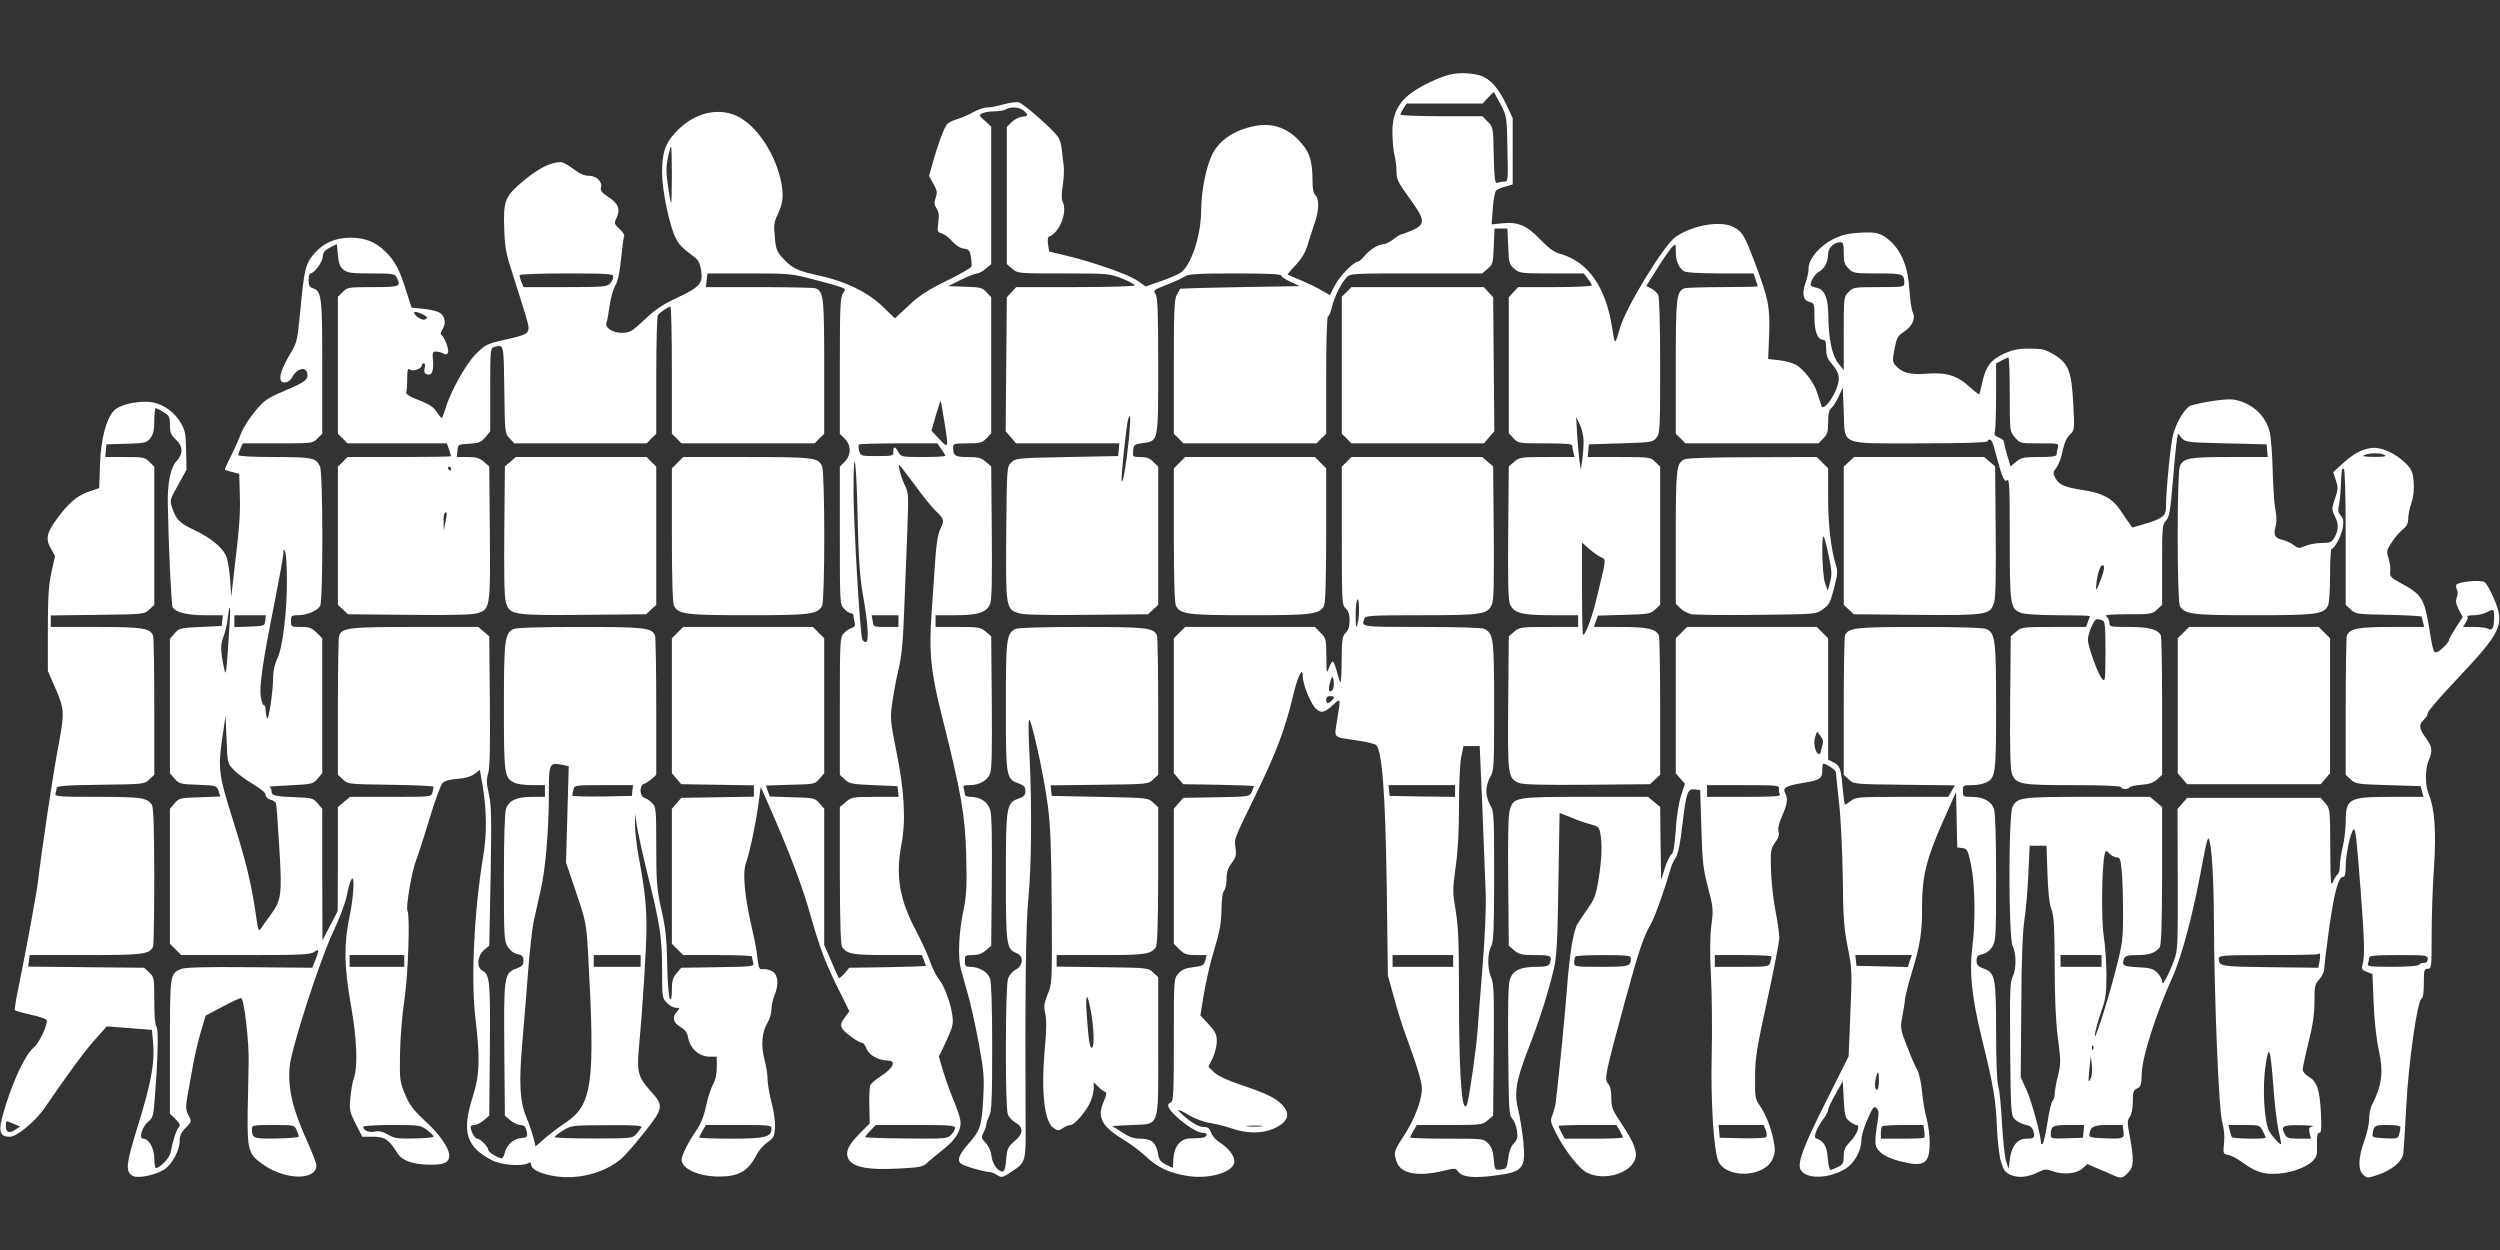
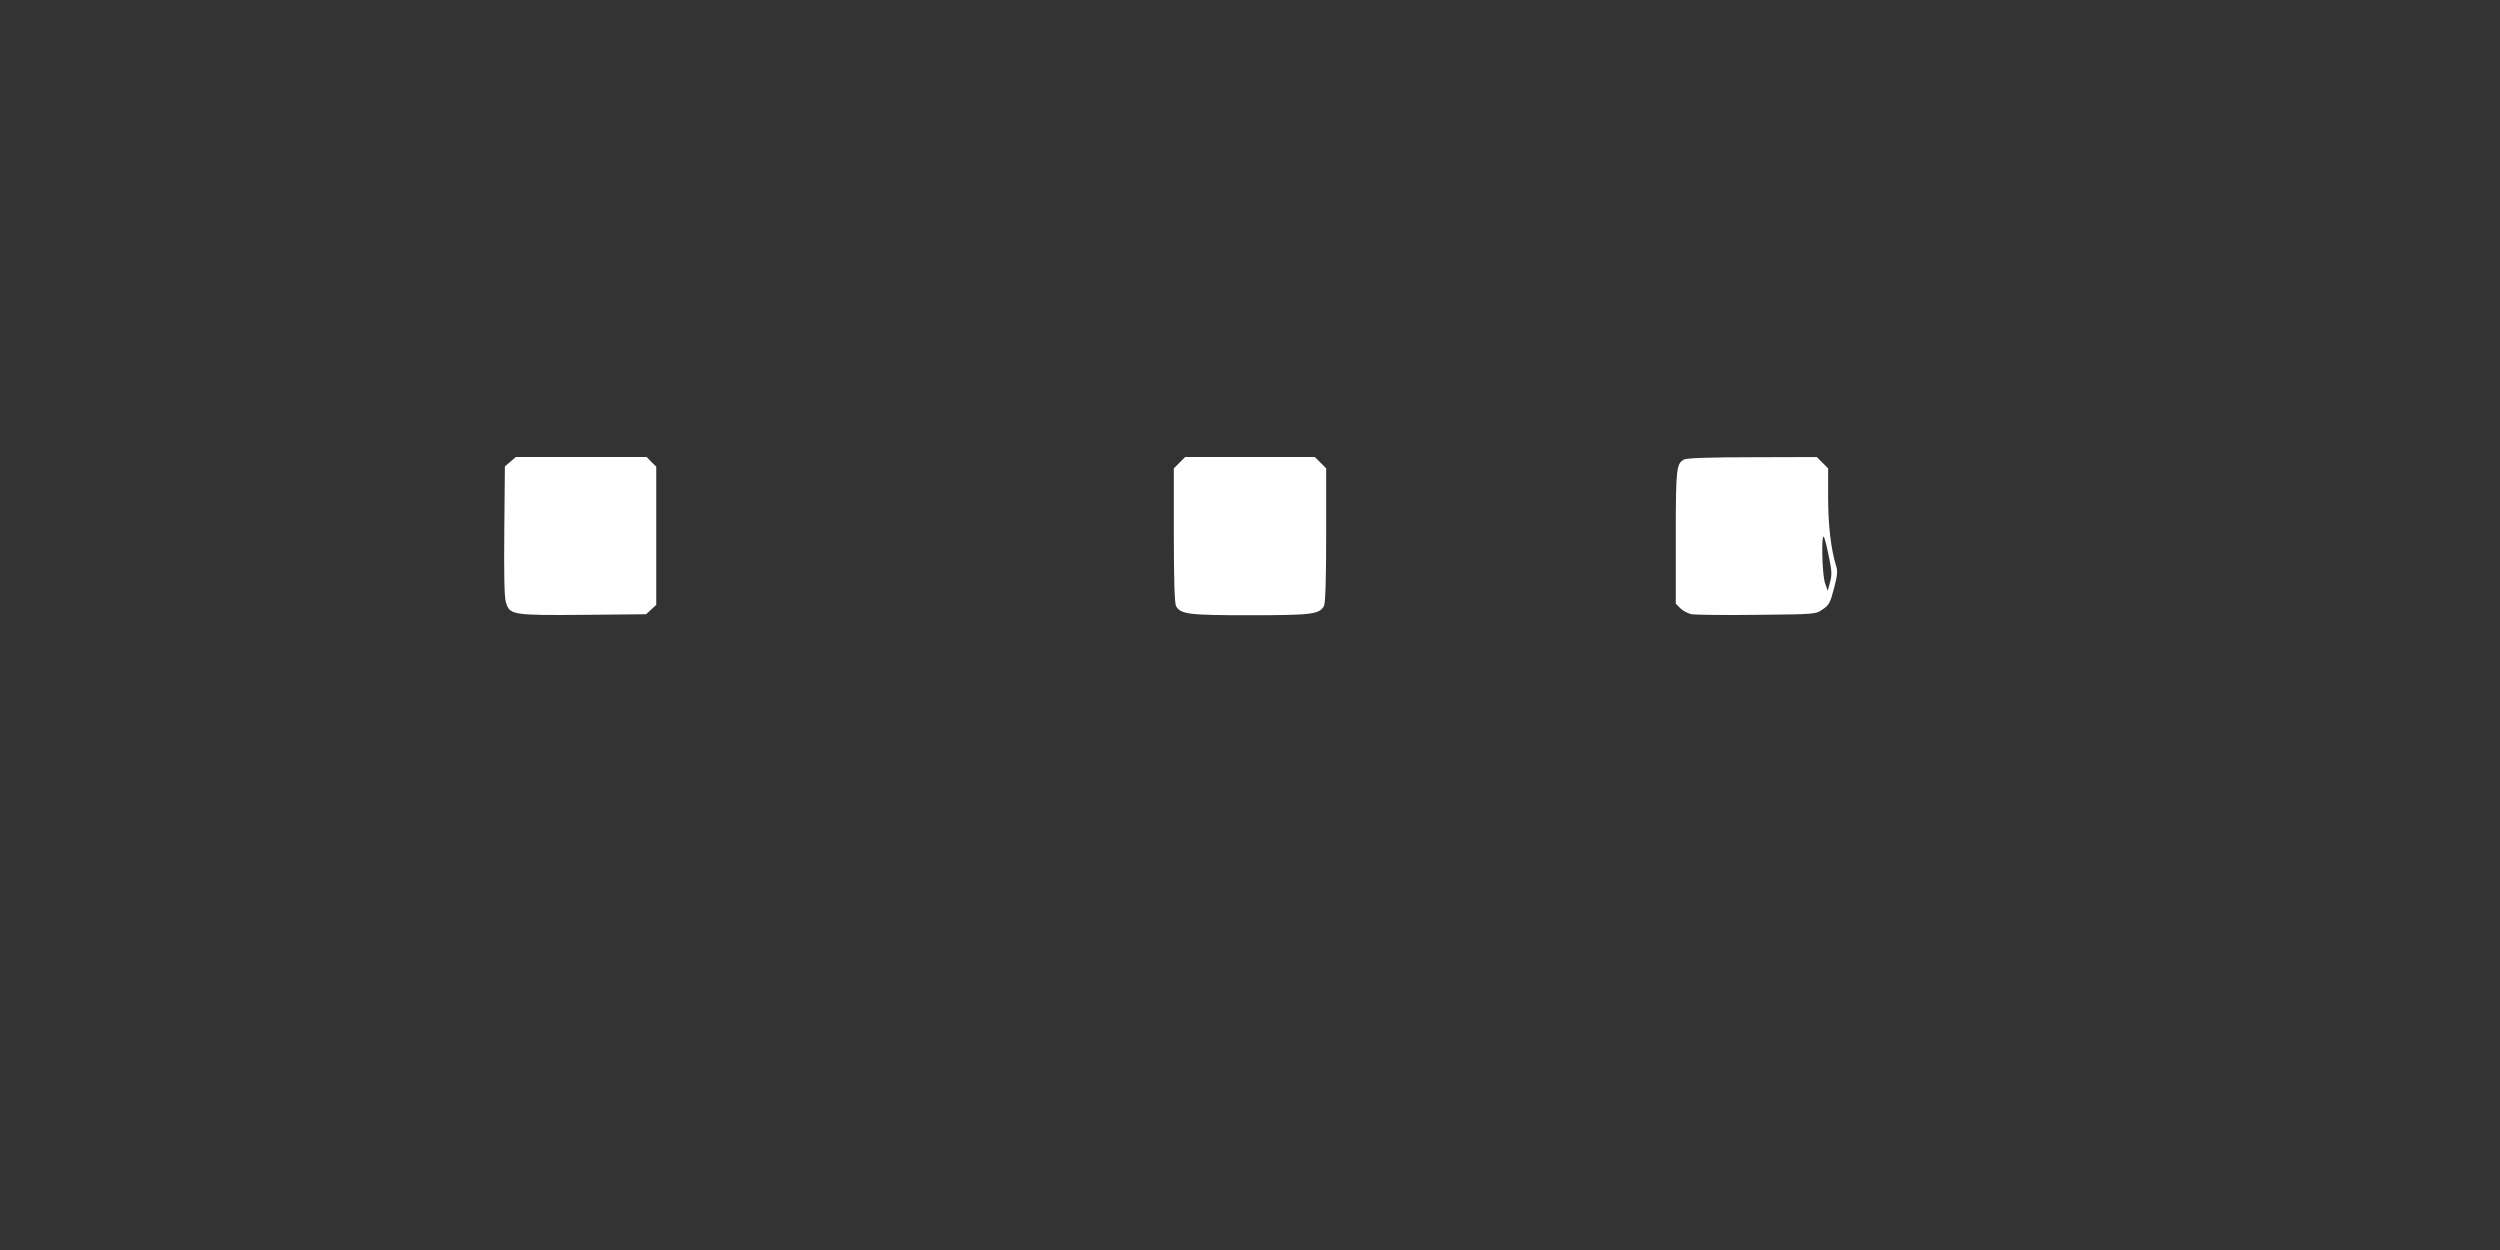
<svg xmlns="http://www.w3.org/2000/svg" version="1.0" width="1280pt" height="640pt" viewBox="0 0 1280 640" preserveAspectRatio="xMidYMid meet">
  <rect x="0" y="0" width="1280" height="640" fill="#333333" stroke="none" />
  <g transform="translate(0,640) scale(0.1,-0.1)" fill="#ffffff" stroke="none">
-     <path d="M7431 6020 c-61 -13 -167 -64 -217 -105 -61 -50 -86 -108 -85 -197 1 -40 5 -91 11 -113 5 -22 10 -58 10 -80 0 -46 6 -56 78 -156 69 -96 69 -119 3 -148 -27 -11 -53 -21 -57 -21 -4 0 -22 -11 -40 -25 -18 -14 -40 -25 -49 -25 -26 0 -71 -27 -98 -60 -14 -16 -30 -30 -35 -30 -21 0 -95 -76 -118 -122 l-25 -49 -42 24 c-23 14 -71 37 -107 52 -36 15 -66 28 -67 29 -2 1 17 24 42 50 31 34 50 66 61 105 9 31 25 80 35 109 23 64 24 125 4 142 -10 9 -15 32 -15 77 0 104 -17 151 -74 209 -72 72 -156 91 -262 59 -76 -22 -139 -67 -170 -122 -35 -59 -63 -191 -64 -298 0 -131 -52 -286 -106 -322 -14 -9 -60 -29 -102 -43 l-76 -27 -41 29 c-45 32 -221 94 -361 128 l-92 22 -6 36 c-3 21 -1 38 4 40 53 18 96 124 72 176 -8 18 -8 44 0 91 5 37 7 81 4 99 -3 17 -7 51 -9 76 -2 25 -10 56 -20 69 -28 41 -176 170 -201 177 -13 3 -47 -2 -77 -10 -29 -9 -66 -16 -83 -16 -17 0 -50 -11 -74 -25 -24 -13 -60 -29 -81 -35 -21 -6 -45 -17 -52 -26 -16 -20 -45 -97 -72 -192 l-20 -73 22 -40 c19 -34 21 -44 12 -71 -9 -25 -8 -36 4 -55 12 -17 14 -36 9 -72 -6 -45 -5 -49 17 -56 13 -3 38 -22 54 -40 18 -21 42 -36 60 -38 26 -3 31 -9 36 -43 4 -21 5 -44 2 -50 -2 -6 -60 -39 -129 -73 -97 -48 -140 -76 -193 -127 l-69 -64 -59 57 c-82 80 -199 136 -355 168 -86 19 -115 34 -160 83 -31 34 -36 47 -41 109 -6 59 -4 76 14 113 30 62 33 104 15 184 -36 153 -142 297 -245 331 -101 33 -211 -3 -295 -96 -52 -57 -66 -102 -66 -205 0 -90 38 -270 69 -332 19 -37 32 -50 100 -101 16 -12 26 -32 31 -67 10 -65 -7 -84 -126 -140 -69 -32 -110 -59 -163 -110 -65 -61 -76 -67 -115 -68 -50 -1 -91 27 -80 53 3 9 10 47 15 85 5 38 18 84 29 103 13 22 23 67 30 140 6 59 13 110 16 115 3 5 -8 21 -24 36 -28 26 -29 28 -14 59 20 43 6 74 -47 107 -30 20 -38 30 -34 46 8 30 -23 60 -63 60 -22 0 -48 11 -78 35 -26 19 -54 35 -64 35 -52 0 -115 -32 -191 -95 -97 -82 -105 -101 -99 -255 3 -89 10 -123 45 -230 22 -69 51 -160 64 -204 28 -96 30 -94 -108 -126 -93 -21 -99 -25 -149 -75 -52 -54 -130 -195 -155 -282 -7 -24 -15 -43 -18 -43 -3 1 -15 15 -26 32 -15 24 -38 39 -90 59 -48 18 -68 31 -65 41 3 7 5 38 5 70 0 45 3 54 13 46 14 -12 62 4 62 22 0 5 5 10 10 10 6 0 8 -11 4 -25 -4 -18 -1 -27 11 -31 25 -10 36 14 32 69 -4 41 -2 47 15 47 11 0 28 -4 38 -10 13 -7 19 -6 24 6 6 16 -19 80 -35 90 -5 3 -2 16 7 29 20 31 12 70 -19 86 -12 7 -49 15 -81 18 l-59 6 -27 85 c-34 109 -59 156 -107 202 -51 50 -105 71 -178 71 -80 -1 -137 -26 -185 -80 -46 -53 -53 -82 -73 -300 -14 -144 -16 -156 -49 -211 -41 -69 -59 -117 -51 -138 8 -22 46 -13 59 15 22 43 68 56 77 22 8 -33 -11 -48 -114 -91 -93 -40 -105 -48 -154 -107 -29 -35 -61 -85 -70 -111 -10 -26 -33 -78 -52 -116 -19 -37 -33 -69 -31 -71 2 -2 19 -7 38 -12 l35 -9 3 -110 c3 -104 -3 -172 -32 -414 l-12 -105 -6 92 c-4 50 -13 104 -22 121 -23 44 -80 90 -161 128 -76 36 -94 54 -114 116 -12 36 -11 41 31 115 l43 78 -2 99 c-2 89 -5 103 -30 145 -39 63 -107 104 -175 104 -68 1 -141 -19 -166 -47 -39 -43 -65 -143 -70 -273 l-4 -122 -50 -17 c-60 -19 -107 -59 -164 -137 -55 -74 -62 -105 -34 -155 l22 -39 -19 -84 c-14 -67 -18 -127 -18 -294 l0 -210 39 -90 c47 -107 47 -124 13 -305 -23 -118 -84 -524 -102 -680 -7 -61 -63 -363 -99 -540 -14 -63 -22 -118 -20 -122 2 -3 40 -14 84 -24 44 -9 80 -22 80 -28 0 -35 -40 -117 -69 -141 -39 -33 -97 -153 -140 -288 -43 -136 -40 -167 20 -167 35 0 129 78 175 144 129 188 208 295 261 354 l60 67 115 -9 116 -9 6 -66 c9 -103 -10 -207 -80 -431 -60 -196 -63 -229 -23 -251 27 -14 117 5 161 34 40 27 78 98 78 146 0 26 8 44 31 67 30 31 31 32 14 64 -14 28 -15 41 -6 94 6 33 18 102 27 151 8 50 27 129 41 178 l26 87 85 45 c46 25 90 45 96 45 16 0 42 -227 39 -335 -1 -44 -3 -157 -5 -251 -2 -198 4 -216 86 -271 112 -76 266 -76 266 0 0 11 -20 63 -44 116 -77 169 -103 276 -93 390 8 92 154 545 223 690 30 63 61 145 69 183 7 37 18 76 24 85 19 32 12 -88 -10 -193 -29 -137 -27 -257 8 -452 30 -169 36 -312 15 -371 -7 -19 -15 -65 -18 -102 -6 -62 -4 -71 27 -133 l34 -66 55 0 c60 0 81 -14 124 -83 24 -39 77 -59 162 -60 77 -2 104 10 104 47 0 38 -50 110 -125 178 -59 55 -78 80 -101 135 -27 65 -28 74 -26 207 1 77 11 202 23 280 19 131 29 431 15 454 -9 15 23 206 44 256 11 28 42 124 69 214 27 90 57 172 66 182 11 12 35 19 76 22 39 3 69 11 87 25 l29 21 13 -76 c22 -121 23 -253 5 -360 -47 -280 -65 -632 -41 -834 25 -210 22 -293 -14 -405 -57 -178 -33 -256 100 -324 47 -24 148 -32 183 -15 12 6 17 4 17 -7 0 -24 43 -45 114 -58 122 -21 258 13 347 88 18 15 70 75 116 133 101 127 103 138 34 214 -63 69 -71 99 -60 217 19 203 39 519 39 621 0 115 -10 204 -41 366 -10 57 -18 129 -18 160 l2 57 7 -60 c5 -33 29 -143 54 -245 65 -259 76 -331 76 -497 0 -139 1 -145 25 -168 13 -14 34 -25 46 -25 21 0 21 -1 6 -18 -27 -29 -21 -58 17 -80 25 -15 35 -29 40 -58 10 -53 57 -94 107 -94 l39 0 0 -54 c0 -36 -7 -66 -19 -88 -11 -18 -27 -68 -36 -111 -11 -52 -28 -94 -50 -125 -43 -63 -75 -127 -75 -150 0 -46 86 -85 190 -86 104 0 152 28 196 116 11 20 35 47 54 60 31 21 35 29 38 75 2 28 -6 84 -18 129 -11 43 -20 96 -20 119 0 22 -7 68 -16 100 -19 72 -13 143 16 189 11 19 20 49 20 68 0 20 7 52 15 71 23 56 20 103 -9 123 -14 8 -35 14 -48 12 -21 -3 -23 2 -30 57 -3 33 -14 92 -23 130 -44 187 -55 307 -34 362 16 42 49 196 62 296 l12 88 39 -88 c109 -249 172 -414 216 -570 50 -176 79 -251 156 -404 l43 -87 -24 -32 c-19 -25 -22 -37 -14 -54 10 -21 86 -76 105 -76 5 0 15 -14 21 -30 12 -32 62 -60 108 -60 46 0 29 -39 -35 -80 -27 -17 -51 -38 -55 -48 -3 -9 -5 -56 -4 -105 l2 -89 -51 -51 c-57 -58 -73 -91 -61 -124 18 -48 98 -65 260 -56 110 6 124 8 148 31 14 13 52 44 83 69 64 50 92 100 85 147 -2 17 -18 63 -34 101 -16 39 -40 105 -53 147 l-23 78 38 80 c33 72 37 87 31 131 -9 65 -41 152 -70 187 -12 15 -33 56 -45 92 -13 36 -43 101 -66 145 -90 167 -111 289 -79 456 23 119 14 274 -27 474 -30 152 -32 164 -21 245 7 47 21 126 33 175 16 68 23 144 29 315 5 124 12 306 16 405 6 168 6 183 -13 220 -18 36 -37 105 -29 105 2 0 37 -46 79 -102 41 -57 91 -119 111 -137 41 -40 42 -45 20 -91 -11 -21 -20 -75 -25 -149 -4 -64 -13 -188 -19 -276 -15 -206 -4 -308 55 -541 96 -381 117 -500 122 -706 4 -162 2 -201 -16 -289 -22 -106 -27 -229 -12 -289 5 -19 21 -75 35 -125 15 -49 40 -164 57 -255 27 -148 29 -177 23 -285 -7 -140 -15 -163 -78 -234 -28 -31 -46 -61 -46 -76 0 -21 8 -27 66 -45 36 -11 75 -20 85 -20 11 0 31 -7 44 -16 24 -15 27 -15 79 20 67 44 69 51 67 244 -3 664 1 1019 14 1149 16 156 19 485 6 737 -5 87 -6 168 -3 179 8 30 77 -282 97 -438 13 -100 18 -221 20 -520 2 -386 2 -391 -21 -446 -19 -48 -21 -62 -12 -100 7 -31 6 -84 -3 -182 -19 -219 -2 -372 46 -403 22 -14 26 -14 47 0 12 9 30 16 40 16 20 0 82 73 103 123 8 20 15 50 15 66 l0 30 23 -23 c13 -13 29 -25 36 -27 9 -3 6 -17 -9 -52 -35 -79 -8 -126 110 -197 30 -18 78 -54 107 -81 62 -58 120 -85 214 -100 115 -18 239 21 239 75 0 29 -30 68 -74 96 -19 11 -39 34 -45 50 -8 24 -16 30 -40 30 -19 0 -47 14 -81 41 -28 22 -49 43 -47 45 3 3 28 -9 55 -26 30 -18 75 -35 110 -40 33 -6 79 -17 103 -26 80 -28 158 -29 217 -4 78 34 93 76 45 125 -37 36 -76 55 -208 100 -72 24 -120 47 -139 65 l-29 28 22 44 c11 24 21 63 21 86 0 36 -7 50 -42 88 l-42 45 18 111 c10 60 33 162 53 226 28 92 36 135 37 204 1 55 6 92 14 99 6 7 12 34 12 59 0 34 7 55 26 81 22 29 25 41 20 78 -7 49 -13 33 115 296 93 193 138 312 175 465 27 116 54 173 54 118 0 -40 39 -138 66 -165 27 -27 45 -23 92 20 37 35 37 35 18 -80 -15 -96 -25 -85 102 -104 46 -7 89 -17 97 -23 31 -25 48 -243 55 -721 l6 -460 32 -115 c17 -63 45 -153 63 -200 54 -146 79 -229 79 -264 0 -59 -38 -158 -90 -238 -54 -82 -56 -89 -39 -137 21 -60 106 -77 238 -46 61 15 64 15 77 -4 19 -27 76 -34 179 -21 155 19 168 35 154 180 -6 52 -17 122 -25 155 -23 87 -12 153 51 315 56 143 104 293 132 415 13 55 18 148 22 432 l6 361 60 -24 c33 -14 79 -30 101 -35 37 -10 42 -14 48 -47 10 -60 7 -131 -9 -232 -13 -80 -21 -103 -53 -148 -20 -29 -45 -66 -55 -82 -22 -35 -41 -154 -56 -355 -10 -123 -34 -376 -55 -555 -2 -19 -10 -50 -17 -67 -12 -30 -11 -37 13 -85 46 -94 123 -193 165 -213 84 -41 213 -6 243 65 16 39 -1 87 -70 190 -45 67 -50 81 -50 129 0 37 -5 60 -17 73 -20 23 -15 46 88 426 72 263 94 327 134 396 19 34 68 172 101 286 4 13 15 36 24 50 12 17 23 71 34 169 20 166 26 184 64 179 l27 -3 6 -195 c5 -171 9 -209 34 -304 27 -103 28 -114 17 -195 -7 -58 -8 -142 -2 -256 5 -93 7 -276 4 -405 -6 -243 11 -503 36 -550 47 -87 238 -76 276 17 13 31 14 46 4 96 -13 67 -41 136 -73 181 -20 28 -22 43 -21 141 0 96 8 145 62 393 34 156 62 300 62 320 0 20 -9 86 -21 146 -11 60 -21 155 -22 210 -2 92 0 104 22 133 17 22 22 39 17 56 -4 16 3 45 19 81 27 61 30 87 15 116 -14 26 4 37 84 50 93 15 106 23 106 65 0 19 2 35 5 35 17 0 65 -33 65 -44 0 -8 7 -78 16 -157 9 -79 17 -252 19 -384 2 -202 6 -258 25 -353 22 -108 23 -125 14 -337 l-9 -223 -112 -224 c-119 -236 -152 -323 -134 -357 26 -48 138 -48 225 2 47 26 86 93 86 148 0 22 14 70 32 109 28 63 33 69 46 56 13 -13 13 -25 2 -90 -7 -41 -10 -86 -6 -100 8 -34 52 -63 122 -81 126 -33 154 -15 154 95 0 36 -7 90 -15 120 -9 30 -20 94 -24 141 -5 48 -16 97 -24 110 -9 13 -32 67 -52 119 -35 89 -36 97 -26 150 5 30 13 73 15 96 3 22 19 84 35 137 42 136 53 205 52 337 0 152 21 240 106 432 l68 153 3 -142 3 -142 26 -3 c25 -3 28 -9 44 -83 21 -96 25 -287 7 -428 -16 -127 -2 -256 51 -472 58 -237 70 -307 75 -445 3 -70 12 -148 21 -178 14 -45 22 -56 51 -68 40 -17 90 -11 143 16 30 15 38 15 75 2 53 -18 121 -11 150 17 l23 21 49 -21 c27 -11 63 -27 81 -35 42 -19 50 -18 78 11 30 29 32 67 10 184 -14 73 -14 84 0 103 9 14 15 44 15 79 0 48 3 57 22 66 19 8 22 18 24 80 2 82 75 309 155 485 51 112 111 341 159 608 16 86 25 118 30 104 14 -37 24 -197 25 -404 2 -412 25 -981 42 -1042 10 -37 14 -76 10 -111 -5 -53 -5 -55 21 -60 15 -3 43 -17 62 -31 74 -53 107 -66 172 -66 75 0 161 29 198 65 22 22 25 33 23 85 -1 44 2 60 12 60 10 0 12 21 8 103 -6 119 -21 161 -63 185 -18 10 -30 25 -30 37 0 11 14 74 30 140 22 87 30 143 30 207 0 79 2 89 25 114 14 15 25 39 25 53 0 14 11 107 25 206 26 185 47 265 71 265 10 0 14 15 14 56 0 56 24 172 40 187 10 11 16 -43 37 -318 19 -250 21 -327 10 -370 -7 -27 -5 -31 21 -41 l29 -11 6 -149 c4 -91 14 -186 27 -243 24 -113 16 -178 -37 -281 -7 -14 -13 -45 -13 -69 0 -24 -11 -75 -25 -113 -31 -86 -33 -148 -5 -173 20 -18 22 -18 75 0 71 24 123 67 130 108 2 18 9 127 15 242 11 221 57 546 79 553 7 2 11 32 11 78 0 67 2 74 20 74 19 0 20 7 20 173 0 94 5 250 12 346 12 184 4 300 -27 375 -19 45 -19 127 0 173 21 50 19 68 -15 115 -35 48 -37 68 -10 93 11 10 20 25 20 34 0 9 66 86 147 171 233 247 248 281 193 413 -18 43 -40 82 -50 87 -24 13 -138 1 -144 -15 -2 -6 0 -18 4 -25 5 -7 4 -24 -1 -38 -7 -19 -5 -34 10 -63 l20 -38 -34 -53 c-19 -29 -35 -57 -35 -62 0 -15 -52 -66 -67 -66 -14 0 -17 8 -38 139 -23 137 -39 160 -144 216 -51 28 -56 33 -53 60 2 17 -2 47 -9 67 -11 35 -10 41 16 80 15 24 40 53 56 66 21 17 29 32 29 56 0 18 7 54 16 80 11 31 15 68 12 107 -4 51 -9 64 -39 95 -52 53 -130 88 -180 80 -53 -9 -83 -25 -144 -79 l-49 -44 13 -41 c13 -37 12 -48 -4 -95 -17 -50 -17 -56 -2 -87 22 -42 21 -74 0 -111 -15 -26 -23 -29 -65 -29 -27 0 -65 -7 -84 -15 -33 -14 -38 -13 -60 4 -14 11 -38 22 -54 26 -42 9 -51 25 -40 66 7 22 7 53 0 89 -6 30 -12 122 -14 205 -2 82 -9 171 -16 196 -21 84 -92 147 -183 163 -33 6 -149 -10 -219 -30 -28 -8 -76 -86 -92 -150 -13 -53 -37 -292 -36 -371 0 -43 -17 -57 -101 -83 l-71 -21 -17 23 c-9 12 -30 43 -46 67 -38 58 -92 87 -185 101 -99 15 -128 27 -146 62 -14 26 -13 31 5 54 11 14 26 53 32 86 8 40 20 67 37 83 24 23 24 23 17 159 -9 167 -24 205 -99 251 -44 26 -58 30 -125 30 -61 0 -87 -6 -133 -27 -66 -31 -92 -65 -109 -148 -7 -30 -14 -57 -15 -59 -2 -2 -23 14 -47 36 -65 60 -120 77 -218 70 -88 -7 -129 3 -163 41 -17 19 -17 27 -6 86 11 57 16 66 48 87 43 28 61 68 45 101 -6 13 -14 65 -17 115 -6 112 -39 195 -97 248 -48 43 -71 49 -165 43 -56 -4 -88 -12 -131 -34 -68 -35 -123 -100 -123 -147 0 -18 -7 -52 -16 -76 -19 -56 -12 -89 21 -97 24 -6 25 -10 25 -78 0 -74 16 -116 46 -116 10 0 14 -12 14 -45 0 -34 6 -52 28 -77 42 -47 46 -79 21 -137 -24 -57 -66 -102 -73 -80 -2 8 -12 37 -21 65 -17 57 -72 127 -115 149 -16 8 -53 17 -83 21 l-54 6 5 125 c5 142 -3 182 -75 373 -51 135 -63 154 -106 177 -66 35 -207 12 -298 -50 -59 -40 -256 -363 -285 -467 -25 -89 -26 -89 -39 -3 -33 215 -124 345 -272 385 -26 7 -56 29 -98 73 -68 72 -115 91 -199 81 l-49 -5 6 80 c3 45 10 86 17 93 6 6 28 16 48 21 l37 11 0 169 0 170 -33 70 c-35 74 -71 118 -113 140 -35 19 -115 26 -168 15z m251 -152 c33 -63 33 -64 36 -230 4 -163 3 -168 -16 -168 -11 0 -27 -3 -35 -6 -13 -5 -16 15 -19 140 -3 144 -3 146 -31 173 l-27 28 -210 0 c-116 0 -210 4 -210 8 0 4 7 19 16 32 l16 25 195 0 194 0 27 29 c15 16 28 29 29 30 2 0 17 -27 35 -61z m-2440 -35 c25 -22 23 -28 -9 -31 -15 -1 -39 -13 -53 -27 l-25 -25 0 -351 0 -351 28 -24 c28 -24 29 -24 262 -24 230 0 236 -1 300 -26 36 -14 65 -30 65 -35 0 -5 -132 -9 -303 -9 l-304 0 -24 -26 -24 -26 -3 -343 -3 -343 27 -31 26 -31 265 0 264 0 -3 -32 -3 -33 -262 -5 c-257 -5 -263 -6 -285 -28 -23 -22 -23 -24 -26 -362 -3 -384 -2 -390 66 -410 25 -8 141 -10 349 -8 l311 3 26 24 26 24 0 354 0 354 -25 24 c-18 19 -35 25 -65 25 -41 0 -41 1 -38 33 3 30 6 32 47 38 83 11 81 2 81 398 0 281 -3 351 -14 366 -13 18 -9 21 55 46 39 15 81 34 94 43 20 13 61 16 260 16 158 0 235 -3 235 -11 0 -5 21 -20 48 -32 l47 -22 -305 -5 c-168 -3 -306 -7 -307 -8 -1 -1 -9 -15 -18 -32 -13 -24 -15 -84 -15 -370 l0 -341 25 -24 24 -25 341 0 341 0 24 25 25 24 0 301 c0 166 4 300 9 300 5 0 14 21 20 46 14 56 46 121 74 152 20 22 21 22 358 22 l338 0 28 24 c26 23 28 30 31 115 l4 91 33 0 33 0 4 -91 c3 -85 5 -92 31 -115 27 -23 33 -24 192 -24 l164 0 20 -26 c12 -15 21 -31 21 -35 0 -5 -85 -9 -188 -9 l-189 0 -24 -26 -24 -26 0 -348 0 -348 24 -26 c24 -26 27 -26 163 -26 104 0 138 -3 138 -12 0 -7 3 -23 6 -35 l6 -23 -140 0 c-134 0 -142 -1 -169 -24 l-28 -24 -3 -338 c-2 -248 0 -346 9 -367 19 -46 60 -57 214 -57 l135 0 0 -30 0 -30 -149 0 c-144 0 -151 -1 -178 -24 l-28 -24 -3 -341 c-3 -374 -2 -386 56 -410 20 -8 119 -11 349 -9 l321 3 26 24 26 24 0 348 c0 191 -3 355 -6 364 -14 35 -58 45 -198 45 l-135 0 10 29 10 29 134 4 c125 3 135 5 159 27 l26 24 0 354 0 354 -25 24 c-24 24 -27 25 -185 25 l-161 0 3 33 3 32 163 5 c157 5 165 6 183 29 18 22 19 44 19 368 0 216 -4 351 -10 363 -6 11 -22 26 -36 33 l-25 13 56 89 c31 50 65 99 76 110 19 19 19 19 19 -23 0 -46 13 -79 39 -99 11 -9 68 -12 188 -13 l171 0 11 -31 c6 -18 11 -34 11 -35 0 -2 -81 -4 -179 -4 -99 0 -187 -3 -196 -6 -42 -16 -45 -46 -45 -404 l0 -341 25 -24 24 -25 341 0 341 0 24 25 c21 20 25 34 25 83 0 43 5 63 17 73 9 8 26 34 37 59 l21 45 5 -123 c7 -176 -28 -162 391 -162 214 0 340 4 344 10 12 20 24 9 35 -32 39 -148 51 -180 66 -167 12 10 14 -30 14 -300 0 -345 2 -359 61 -380 18 -6 100 -11 190 -11 88 0 159 -2 159 -4 0 -3 -4 -16 -10 -30 l-10 -26 -164 0 c-160 0 -166 -1 -193 -24 l-28 -24 -3 -338 c-2 -243 1 -346 9 -366 22 -54 44 -58 314 -58 157 0 245 -4 245 -10 0 -12 37 -13 44 -1 3 5 30 11 61 13 40 3 62 11 80 28 l25 23 0 348 c0 191 -3 355 -6 364 -13 32 -59 45 -164 45 -96 0 -100 1 -100 21 0 12 -7 27 -15 33 -12 8 15 11 109 11 118 0 126 1 150 24 l26 24 0 206 c0 190 1 206 20 226 17 18 22 48 35 201 8 98 17 194 21 212 l5 33 19 -23 c18 -22 24 -23 227 -28 l208 -5 3 -32 3 -33 -195 0 c-208 0 -236 -5 -255 -47 -15 -33 -15 -686 0 -715 23 -43 60 -48 379 -48 319 0 356 5 379 48 6 12 11 78 11 156 0 75 3 136 8 136 15 0 50 67 57 108 5 34 3 47 -10 62 -13 15 -16 27 -10 52 4 18 9 62 10 98 4 90 4 90 15 90 6 0 10 -123 10 -348 l0 -349 26 -24 c25 -23 32 -24 195 -27 93 -2 169 -6 169 -10 0 -4 3 -17 6 -29 l6 -23 -166 0 c-173 0 -216 -8 -230 -45 -3 -9 -6 -173 -6 -364 l0 -348 26 -24 c24 -23 33 -24 192 -29 l166 -5 7 -28 7 -27 -165 0 c-217 0 -232 -8 -233 -125 0 -38 -7 -97 -15 -130 -8 -33 -15 -77 -15 -97 0 -20 -5 -40 -10 -43 -6 -4 -17 -21 -24 -38 -13 -29 -14 -11 -15 170 -1 198 -1 202 -25 230 l-24 28 -342 0 -342 0 -24 -28 -25 -29 1 -362 c1 -345 0 -364 -20 -416 -11 -30 -29 -71 -40 -90 -15 -28 -19 -31 -20 -14 0 11 -12 31 -26 45 -21 20 -38 24 -100 27 -75 4 -82 9 -68 46 5 12 21 16 66 16 61 0 94 11 115 39 9 12 12 107 13 368 l0 351 -31 26 -31 26 -318 0 c-344 0 -360 -2 -386 -51 -21 -42 -21 -671 1 -713 19 -37 19 -119 0 -157 -14 -25 -15 -79 -13 -369 3 -331 4 -340 24 -361 12 -11 36 -24 55 -28 24 -5 35 -13 40 -33 9 -33 4 -38 -36 -38 -45 0 -75 -36 -84 -102 l-7 -53 -13 40 c-7 22 -16 110 -21 195 -4 85 -13 171 -19 190 -7 21 -11 128 -11 278 0 278 -5 302 -64 323 -29 11 -36 18 -36 40 0 22 6 29 31 34 19 4 38 19 50 38 18 30 19 54 19 353 0 209 -4 332 -11 353 -14 39 -54 61 -114 61 -43 0 -45 1 -45 30 0 29 2 30 45 30 24 0 56 5 70 12 53 24 55 40 55 388 0 341 -4 376 -48 399 -14 7 -131 11 -342 11 -336 0 -368 -4 -384 -45 -3 -9 -6 -173 -6 -364 l0 -348 26 -24 c26 -24 26 -24 284 -27 l259 -3 -17 -29 -17 -30 -236 0 c-221 0 -238 -1 -262 -20 -14 -11 -27 -20 -30 -20 -3 0 -8 35 -12 78 -9 108 -14 121 -46 138 l-29 15 0 310 0 311 -29 29 -29 29 -332 0 -332 0 -29 -29 -29 -29 0 -346 0 -345 23 -27 24 -27 -20 -61 c-12 -37 -23 -106 -27 -175 -6 -83 -12 -117 -22 -125 -8 -6 -24 -38 -34 -71 l-19 -60 -3 187 -2 187 -31 25 -31 26 -319 0 c-362 0 -370 -1 -389 -68 -8 -24 -10 -147 -8 -365 l3 -329 28 -24 c25 -21 38 -24 108 -24 82 0 88 -4 73 -44 -5 -12 -21 -16 -65 -16 -85 0 -125 -19 -139 -67 -8 -26 -10 -143 -8 -364 3 -301 4 -329 21 -347 10 -11 21 -39 24 -62 5 -33 2 -45 -17 -65 -14 -15 -24 -42 -28 -77 -7 -50 -9 -53 -38 -56 -31 -3 -31 -3 -36 53 -3 40 -11 62 -28 80 -23 25 -24 25 -212 25 -103 0 -188 3 -188 6 0 3 8 19 17 35 l17 29 168 0 c162 0 168 1 195 24 l28 24 3 336 c2 294 1 339 -14 373 -19 45 -19 122 2 161 11 22 14 92 14 357 0 312 -1 332 -20 363 -11 18 -20 50 -20 72 0 22 9 54 20 72 19 31 20 51 20 361 0 349 -3 372 -49 397 -12 6 -133 10 -320 10 -318 0 -312 -1 -295 44 5 14 40 16 290 16 314 0 341 4 363 57 9 21 11 119 9 367 l-3 338 -28 24 -28 24 -335 0 -335 0 -24 -25 -25 -24 0 -354 c0 -341 1 -355 20 -372 14 -13 20 -31 20 -62 0 -30 -6 -49 -20 -63 -18 -18 -20 -34 -21 -147 0 -79 -4 -118 -9 -103 -4 14 -13 44 -20 68 -14 46 -19 46 -37 -1 -10 -29 -12 -22 -12 61 -1 90 -2 95 -30 123 l-29 29 -332 0 -332 0 -29 -29 -29 -29 0 -346 0 -345 24 -28 24 -28 181 -3 c100 -2 181 -5 181 -7 0 -2 -5 -15 -11 -29 -12 -25 -12 -25 -181 -28 l-170 -3 -24 -28 -24 -28 0 -345 0 -346 29 -29 c25 -25 37 -29 84 -29 l55 0 -7 -28 c-7 -24 -13 -28 -62 -34 -41 -5 -59 -13 -76 -33 -23 -26 -23 -28 -23 -339 0 -270 -2 -315 -15 -320 -24 -9 -17 -30 23 -68 53 -50 113 -88 140 -88 15 0 22 -5 19 -12 -4 -13 -16 -15 -85 -17 -48 -1 -80 -40 -84 -102 l-3 -49 -35 17 c-28 15 -36 25 -41 55 -9 57 -33 78 -89 78 -35 0 -58 8 -96 33 l-49 32 98 5 c148 7 137 -24 137 404 l0 353 -26 24 c-25 24 -28 24 -260 27 l-234 3 0 30 0 29 226 0 c228 0 254 4 281 39 9 12 12 107 13 367 l0 351 -26 24 c-25 24 -28 24 -272 29 l-247 5 -3 27 -3 27 250 3 c248 3 250 3 275 27 l26 24 0 348 c0 191 -3 355 -6 364 -16 41 -48 45 -384 45 -201 0 -329 -4 -341 -10 -46 -25 -49 -48 -49 -395 0 -364 1 -373 65 -396 28 -10 35 -18 35 -39 0 -21 -7 -29 -36 -39 -61 -22 -64 -38 -64 -401 0 -349 3 -370 55 -390 37 -14 35 -64 -4 -84 -16 -9 -34 -29 -40 -47 -14 -41 -15 -657 -1 -694 5 -14 23 -34 40 -43 42 -24 40 -57 -7 -96 -32 -28 -37 -39 -41 -89 -2 -32 -8 -60 -13 -63 -21 -12 -57 31 -62 74 -3 28 -14 53 -30 70 -23 25 -24 29 -12 52 8 14 14 32 15 41 0 9 7 30 15 45 12 24 15 85 15 350 0 214 -4 332 -11 354 -12 34 -56 60 -104 60 -21 0 -25 5 -25 30 0 28 2 30 39 30 28 0 49 7 68 24 l28 24 3 329 c2 218 0 341 -8 365 -12 42 -50 68 -100 68 -19 0 -30 5 -30 14 0 8 -3 21 -6 30 -5 13 1 16 30 16 49 0 91 23 105 58 9 21 11 122 9 366 l-3 338 -28 24 c-26 22 -36 24 -143 24 l-114 0 0 30 0 30 100 0 c117 0 161 14 179 57 9 21 11 119 9 367 l-3 338 -28 24 c-23 20 -39 24 -91 24 -67 0 -76 6 -76 51 0 17 8 19 73 19 66 0 76 3 98 26 l24 26 0 348 0 348 -24 26 c-21 23 -33 26 -110 28 l-86 3 66 33 c36 17 73 32 82 32 9 0 29 11 44 24 l28 24 0 352 0 352 -32 29 c-31 27 -32 29 -14 39 11 5 39 10 63 10 24 0 50 5 58 10 23 15 72 12 92 -7z m-1802 -330 c0 -80 -2 -144 -4 -142 -3 2 -10 43 -16 89 -10 66 -10 98 0 143 6 31 13 57 16 57 2 0 4 -66 4 -147z m6000 -398 c0 -46 4 -60 25 -80 23 -24 30 -25 148 -25 132 0 137 -2 137 -51 0 -18 -9 -19 -130 -19 -126 0 -132 -1 -155 -25 -25 -24 -25 -26 -25 -212 l0 -188 -28 35 c-32 40 -50 126 -51 243 -1 94 -19 135 -61 144 -17 3 -30 9 -30 14 0 21 24 58 45 69 27 15 45 50 45 90 0 31 30 60 62 60 15 0 18 -9 18 -55z m-7681 -86 c20 -16 40 -19 142 -19 107 0 119 -2 129 -19 25 -48 19 -51 -120 -51 -126 0 -132 -1 -155 -25 l-25 -24 0 -351 0 -351 25 -24 24 -25 255 0 254 0 11 -31 c6 -18 11 -34 11 -35 0 -2 -119 -4 -265 -4 l-266 0 -24 -25 -25 -24 0 -354 0 -354 26 -24 26 -24 311 -3 c208 -2 324 0 349 8 68 20 69 26 66 411 l-3 341 -28 24 c-22 19 -39 24 -83 24 l-55 0 3 33 c3 32 4 32 60 35 49 3 60 7 83 33 l25 31 0 213 c0 212 0 213 23 219 47 12 46 18 49 -218 3 -222 3 -225 27 -250 l24 -26 339 0 339 0 24 25 25 24 0 298 c0 164 4 303 8 309 9 13 54 44 64 44 5 0 8 -146 8 -325 l0 -326 25 -24 24 -25 341 0 341 0 24 25 25 24 0 341 c0 358 -3 388 -45 404 -9 3 -139 6 -289 6 l-272 0 4 35 4 35 213 0 c204 0 218 -1 328 -30 63 -16 127 -34 142 -40 25 -9 25 -11 11 -32 -14 -19 -16 -72 -16 -371 l0 -348 25 -25 c34 -34 34 -84 0 -118 l-25 -25 0 -352 c0 -348 0 -353 22 -376 12 -13 27 -23 35 -23 7 0 13 -6 13 -12 0 -7 3 -23 6 -35 4 -16 0 -23 -15 -28 -12 -4 -31 -16 -41 -28 -19 -20 -20 -37 -20 -372 l0 -352 26 -24 c23 -22 36 -24 147 -29 l122 -5 3 -27 3 -28 -120 0 c-114 0 -121 -1 -150 -26 l-31 -26 0 -351 c1 -261 4 -356 13 -368 26 -34 54 -39 232 -39 l175 0 10 -26 c6 -14 10 -27 10 -29 0 -2 -88 -5 -196 -7 l-196 -3 -24 -29 c-14 -15 -27 -27 -29 -24 -2 2 -20 41 -39 87 l-36 83 0 348 0 349 -24 28 c-24 27 -27 28 -139 31 l-116 4 -10 28 -9 28 125 4 c123 3 125 3 149 31 l24 28 0 345 0 346 -29 29 -29 29 -332 0 -332 0 -29 -29 -29 -29 0 -346 0 -345 24 -28 24 -28 186 -3 186 -3 0 -29 0 -29 -186 -3 -186 -3 -24 -28 -24 -28 0 -345 0 -346 29 -29 29 -29 176 0 c97 0 176 -3 176 -7 0 -5 3 -18 6 -30 6 -22 6 -22 -181 -25 l-187 -3 -24 -28 c-19 -23 -24 -39 -24 -85 0 -38 -3 -53 -10 -46 -6 6 -12 81 -14 175 -2 132 -8 187 -30 282 -23 107 -26 139 -26 321 0 187 -1 204 -20 223 -10 12 -28 24 -40 28 -26 8 -28 63 -2 72 9 3 27 15 40 26 l22 20 0 348 c0 191 -3 355 -6 364 -16 41 -48 45 -384 45 -211 0 -328 -4 -342 -11 -44 -23 -48 -58 -48 -399 0 -348 2 -364 55 -388 14 -7 55 -12 90 -12 l65 0 0 -30 0 -30 -65 0 c-80 0 -119 -18 -134 -61 -7 -21 -11 -144 -11 -353 0 -299 1 -323 19 -353 12 -19 31 -34 50 -38 25 -5 31 -12 31 -34 0 -22 -7 -29 -36 -40 -63 -23 -65 -37 -62 -417 l3 -336 28 -24 c15 -13 39 -24 51 -24 16 0 26 -7 30 -22 10 -38 7 -43 -26 -45 -38 -3 -75 -35 -83 -74 -4 -16 -11 -29 -16 -29 -19 0 -69 31 -69 42 0 17 -41 58 -57 58 -12 0 -33 38 -33 61 0 5 9 9 19 9 11 0 33 11 48 24 l28 24 3 338 c3 352 0 384 -39 405 -30 16 -25 75 8 104 l28 23 7 354 c5 299 4 364 -9 422 -12 55 -13 76 -4 105 9 25 11 134 9 369 l-3 334 -28 24 -28 24 -325 0 c-341 0 -372 -4 -388 -45 -3 -9 -6 -173 -6 -364 l0 -348 26 -24 c25 -24 28 -24 245 -27 120 -2 219 -6 219 -10 0 -4 -3 -17 -6 -30 -6 -22 -7 -22 -214 -22 l-208 0 -31 -26 -31 -26 0 -266 -1 -267 -39 -75 -39 -75 -1 337 0 337 -24 28 c-22 26 -30 28 -108 31 -111 4 -128 8 -128 32 0 11 -6 21 -12 22 -7 1 40 4 105 7 115 6 120 7 143 34 l24 28 0 345 0 346 -29 29 c-25 24 -37 29 -80 29 -50 0 -51 1 -51 30 0 28 3 30 35 30 46 0 101 23 114 48 16 30 15 686 -1 715 -23 44 -34 46 -230 47 -112 0 -188 4 -188 10 0 5 5 21 12 35 l11 25 179 0 c177 0 179 0 203 25 l25 24 0 341 c0 364 -3 390 -50 405 -15 5 -20 15 -20 41 0 19 4 34 9 34 19 0 60 54 63 83 2 25 11 36 38 50 l35 17 5 -56 c4 -43 11 -61 29 -75z m1381 -36 c0 -9 -7 -25 -17 -35 -15 -16 -35 -18 -230 -18 l-213 0 -10 26 c-6 14 -10 30 -10 35 0 5 98 9 240 9 218 0 240 -2 240 -17z m-956 -205 c5 -4 2 -10 -8 -14 -16 -6 -56 20 -56 37 0 9 47 -8 64 -23z m8106 -397 c0 -189 0 -190 26 -220 26 -31 26 -31 126 -31 99 0 100 0 94 -22 -3 -13 -6 -29 -6 -35 0 -10 -25 -13 -89 -13 -80 0 -93 -3 -118 -24 l-29 -24 -17 57 c-9 31 -17 63 -17 69 0 7 -12 17 -26 22 -21 8 -25 15 -20 33 3 12 6 95 6 184 l0 162 28 15 c15 8 30 15 35 16 4 0 7 -85 7 -189z m-5456 -134 c24 -144 23 -146 -25 -95 l-40 43 22 77 c13 43 24 77 25 75 2 -1 10 -46 18 -100z m-3996 43 c29 -18 32 -25 32 -66 0 -38 5 -51 30 -74 38 -36 39 -74 3 -112 -29 -30 -45 -109 -44 -208 4 -232 18 -528 25 -539 17 -27 75 -41 166 -41 l91 0 -3 -27 -3 -28 -108 -5 c-104 -5 -110 -6 -133 -33 l-24 -28 0 -344 0 -344 24 -28 c23 -26 29 -28 119 -31 95 -4 96 -4 106 -32 l9 -28 -105 -4 c-101 -3 -106 -4 -129 -31 l-24 -28 0 -345 0 -346 29 -29 29 -29 329 0 c281 0 332 2 351 16 26 18 27 13 7 -41 l-16 -40 -321 3 c-230 2 -330 -1 -350 -9 -58 -24 -58 -22 -58 -397 l0 -344 29 -28 c22 -23 26 -31 16 -42 -12 -12 -31 -71 -42 -131 -5 -26 -54 -77 -74 -77 -5 0 -9 22 -9 49 0 51 -28 101 -57 101 -23 0 -6 61 26 87 23 19 27 30 33 115 17 212 20 360 9 371 -7 7 -11 56 -11 132 0 118 -1 122 -26 146 l-26 24 -297 3 -297 3 4 29 4 30 285 0 c297 0 331 4 347 45 3 9 6 173 6 363 -1 257 -4 351 -13 363 -27 35 -53 39 -277 39 -198 0 -221 2 -216 16 3 9 6 22 6 29 0 11 43 15 224 17 222 3 225 3 250 27 l26 24 0 348 c0 191 -3 355 -6 364 -15 39 -53 45 -294 45 l-230 0 0 29 0 30 239 3 c238 3 240 3 265 27 l26 24 0 354 0 354 -25 24 c-22 23 -31 25 -125 25 l-101 0 3 33 3 32 102 3 c96 3 103 4 123 29 15 20 20 40 20 89 0 35 3 64 8 64 4 0 22 -9 40 -20z m4942 -136 c-12 -123 -31 -235 -37 -217 -5 14 24 287 33 316 13 42 14 3 4 -99z m2328 -14 c0 -25 -3 -67 -7 -95 l-7 -50 -7 45 c-3 25 -9 86 -12 135 l-5 90 19 -40 c11 -22 19 -60 19 -85z m-3289 -39 c12 -16 21 -32 21 -35 0 -3 -51 -6 -113 -6 -111 0 -114 1 -127 25 -17 31 -27 32 -26 3 1 -22 -2 -23 -83 -23 -83 0 -85 0 -92 27 -4 15 -4 29 -1 32 3 3 94 6 203 6 l198 0 20 -29z m7391 -31 c10 -7 -6 -10 -55 -9 -48 0 -64 3 -50 9 27 12 87 12 105 0z m-7819 -318 c5 -216 11 -303 27 -397 26 -145 32 -236 16 -242 -6 -2 -15 4 -19 14 -12 28 -44 579 -45 757 0 261 15 166 21 -132z m-2081 248 c0 -5 -2 -10 -4 -10 -3 0 -8 5 -11 10 -3 6 -1 10 4 10 6 0 11 -4 11 -10z m-29 -271 l-9 -44 -1 41 c-1 22 2 44 6 47 12 12 13 1 4 -44z m5916 -182 c27 -12 28 -2 -19 -197 -26 -110 -59 -200 -73 -200 -3 0 -5 106 -5 236 l0 236 36 -32 c20 -17 47 -37 61 -43z m-6728 -119 c1 -156 -22 -346 -49 -399 -11 -21 -20 -59 -21 -86 0 -80 -24 -240 -32 -220 -4 10 -7 30 -7 43 0 13 -4 24 -9 24 -6 0 -13 20 -16 44 -8 53 11 183 71 482 24 122 44 234 45 250 0 25 2 26 9 9 5 -11 9 -77 9 -147z m9290 12 c-27 -72 -32 -75 -24 -15 9 59 23 91 36 78 5 -5 0 -31 -12 -63z m-3808 -232 c-8 -30 -9 -26 -10 34 -1 36 2 75 7 85 11 28 15 -79 3 -119z m-5776 -10 c-16 -249 -18 -266 -27 -223 -20 93 -20 124 -4 165 9 22 19 65 22 95 11 87 16 64 9 -37z m11595 40 c0 -52 -10 -70 -30 -58 -8 6 -41 10 -73 10 l-57 0 15 23 c8 13 12 27 8 30 -3 4 11 7 33 7 21 0 50 7 64 14 38 21 40 19 40 -26z m-11412 -15 c-3 -28 -4 -28 -80 -31 l-78 -3 0 31 0 30 81 0 80 0 -3 -27z m3242 -3 l0 -30 -64 0 c-63 0 -64 0 -68 30 l-5 30 69 0 68 0 0 -30z m6164 4 c14 -5 16 -29 16 -163 -1 -154 -1 -156 -20 -133 -20 24 -70 164 -70 197 0 32 32 105 46 105 7 0 19 -3 28 -6z m-3938 -350 c-3 -8 -10 -14 -16 -14 -10 0 -6 36 8 70 8 19 16 -36 8 -56z m4 -44 c0 -9 -23 -30 -32 -30 -4 0 -8 8 -8 18 0 11 7 18 20 18 11 0 20 -3 20 -6z m-5632 -373 c19 -19 62 -51 98 -72 40 -24 64 -44 64 -55 0 -10 10 -20 24 -24 13 -3 26 -12 29 -19 3 -7 10 -109 17 -227 15 -246 11 -269 -48 -349 -20 -27 -42 -58 -48 -68 -9 -14 -13 -2 -23 67 -23 163 -52 282 -119 493 -74 236 -77 262 -52 432 l15 100 5 -122 c5 -122 5 -122 38 -156z m8131 120 c-5 -17 -9 -33 -9 -34 0 -2 -4 -3 -8 -3 -16 0 -29 55 -19 85 l10 29 18 -22 c14 -18 16 -29 8 -55z m-1739 -319 c7 -178 15 -374 17 -437 2 -66 -4 -221 -16 -365 -11 -138 -23 -288 -26 -334 -5 -78 -39 -320 -52 -370 -3 -13 -9 -20 -14 -15 -18 19 -29 224 -29 550 0 284 -3 367 -17 450 -16 97 -16 109 0 225 12 83 17 185 17 314 0 105 5 216 11 247 l12 57 42 0 41 0 14 -322z m-4710 226 l32 -7 -7 -246 -7 -247 52 -154 c51 -150 52 -160 61 -310 37 -672 23 -776 -118 -870 -37 -25 -86 -62 -109 -83 l-42 -37 -11 46 c-7 26 -23 73 -36 104 -34 82 -39 176 -20 390 9 102 22 268 30 370 8 102 21 214 29 250 8 36 24 106 35 156 24 105 41 307 41 479 0 170 1 172 70 159z m358 -131 l-3 -28 -152 -3 c-84 -1 -153 1 -153 5 0 5 3 18 6 31 6 22 9 22 156 22 l149 0 -3 -27z m4212 -3 l0 -30 -167 2 -168 3 -3 28 -3 27 170 0 171 0 0 -30z m1658 13 c-1 -10 1 -24 5 -30 7 -10 -32 -13 -182 -13 l-191 0 0 30 0 30 186 0 c171 0 185 -1 182 -17z m1375 -435 c3 -96 10 -156 20 -183 13 -32 16 -87 17 -284 0 -164 5 -286 16 -373 16 -120 16 -135 0 -198 -9 -37 -16 -79 -16 -92 0 -13 -5 -29 -11 -35 -6 -6 -18 -56 -26 -110 -8 -54 -19 -102 -24 -108 -6 -5 -9 -5 -9 1 0 39 -45 205 -71 266 l-33 73 3 360 c1 245 7 387 16 445 7 47 17 151 20 233 l7 147 43 0 43 0 5 -142z m356 82 c15 0 19 -11 24 -67 4 -38 7 -134 7 -215 0 -139 -2 -156 -39 -300 -45 -173 -114 -385 -105 -323 3 22 18 74 32 115 23 65 27 90 27 190 0 63 -7 153 -14 199 -13 80 -10 357 5 418 6 21 6 21 25 2 10 -10 27 -19 38 -19z m1037 -532 l-6 -33 -247 3 c-255 3 -262 4 -263 44 0 16 20 18 251 18 139 0 254 2 257 5 11 10 14 -5 8 -37z m-9806 2 l0 -30 -140 0 -140 0 0 30 0 30 140 0 140 0 0 -30z m1210 0 l0 -30 -120 0 -120 0 0 30 0 30 120 0 120 0 0 -30z m4160 0 l0 -30 -155 0 -155 0 0 30 0 30 155 0 155 0 0 -30z m910 16 c0 -44 -6 -46 -151 -46 -139 0 -139 0 -139 23 0 13 3 27 7 30 3 4 69 7 145 7 112 0 138 -3 138 -14z m720 7 c0 -5 -3 -18 -6 -30 -6 -22 -10 -23 -145 -23 l-139 0 0 30 0 30 145 0 c80 0 145 -3 145 -7z m708 -23 l-10 -31 -132 3 -131 3 -3 28 -3 27 145 0 145 0 -11 -30z m982 0 l0 -30 -105 0 -105 0 0 30 0 30 105 0 105 0 0 -30z m1670 10 c0 -13 -7 -20 -19 -20 -11 0 -23 -4 -26 -10 -4 -6 -60 -10 -137 -10 -115 0 -129 2 -124 16 3 9 6 22 6 30 0 11 27 14 150 14 143 0 150 -1 150 -20z m-6844 -272 c15 -85 18 -175 5 -182 -11 -7 -18 41 -27 169 -8 114 3 120 22 13z m5131 -190 c-3 -8 -6 -5 -6 6 -1 11 2 17 5 13 3 -3 4 -12 1 -19z m923 -193 c6 -88 18 -188 26 -223 8 -35 14 -66 14 -69 0 -11 -41 31 -60 62 -27 44 -38 225 -20 342 17 109 24 91 40 -112z m-934 47 c-14 -33 -15 -24 -8 48 l7 65 5 -45 c3 -25 1 -55 -4 -68z m-1086 -17 c0 -25 -4 -45 -10 -45 -11 0 -13 33 -4 68 10 34 14 27 14 -23z m-151 -206 c13 -10 29 -19 36 -19 22 0 2 -52 -34 -87 -24 -25 -31 -40 -31 -72 0 -35 -4 -43 -30 -56 -16 -8 -33 -15 -38 -15 -5 0 -12 28 -14 61 -4 61 -21 88 -60 101 -15 5 3 52 38 99 13 18 24 39 24 47 0 7 17 44 38 80 l37 67 5 -93 c4 -83 8 -96 29 -113z m-9399 -13 l33 -14 -26 -17 c-31 -20 -47 -13 -47 21 0 28 -1 28 40 10z m1448 -31 c7 -14 12 -30 12 -34 0 -5 -51 -9 -114 -10 -121 -2 -126 0 -126 50 0 18 8 19 108 19 107 0 109 0 120 -25z m669 -1 c18 -14 33 -29 33 -33 0 -5 -44 -9 -99 -10 -85 -2 -103 1 -135 20 -26 15 -45 20 -68 15 -30 -6 -58 6 -58 25 0 5 66 9 147 9 141 0 147 -1 180 -26z m1097 14 c-4 -7 -16 -23 -27 -35 -18 -21 -27 -22 -218 -22 -109 0 -199 3 -199 7 0 4 19 19 43 34 41 26 45 26 225 27 144 1 182 -2 176 -11z m666 -7 c0 -43 -34 -51 -207 -51 -90 0 -163 3 -163 6 0 3 8 19 17 35 l17 29 168 0 c160 0 168 -1 168 -19z m940 4 c0 -8 -9 -24 -21 -36 -19 -19 -30 -20 -230 -18 -115 1 -209 4 -209 7 0 3 12 19 27 34 l27 28 203 0 c174 0 203 -2 203 -15z m1567 8 c-20 -2 -52 -2 -70 0 -17 2 0 4 38 4 39 0 53 -2 32 -4z m1836 -22 c9 -16 17 -32 17 -35 0 -3 -67 -6 -150 -6 l-149 0 -16 30 c-8 16 -15 31 -15 35 0 3 67 5 148 5 l148 0 17 -29z m748 2 c5 -15 6 -30 1 -35 -5 -5 -60 -7 -123 -6 l-114 3 -3 33 -3 32 116 0 115 0 11 -27z m811 -3 c3 -17 2 -32 0 -35 -3 -3 -54 -5 -114 -5 l-108 0 0 28 c0 16 3 32 7 35 3 4 52 7 109 7 l102 0 4 -30z m816 -2 l-3 -33 -82 -3 c-77 -3 -83 -1 -83 17 0 46 8 51 92 51 l79 0 -3 -32z m204 1 c6 -39 -1 -41 -99 -37 -72 3 -78 5 -75 23 7 38 22 45 97 45 l73 0 4 -31z m713 1 c8 -16 15 -31 15 -35 0 -8 -168 -6 -173 3 -2 4 -7 19 -11 35 l-6 27 80 0 c78 0 80 -1 95 -30z m257 23 c-20 -4 -22 -9 -17 -34 l7 -29 -61 0 c-49 0 -62 3 -71 19 -24 46 -16 51 78 50 48 -1 77 -4 64 -6z m448 -5 c0 -7 -3 -23 -6 -36 -6 -21 -11 -23 -73 -20 -60 3 -66 5 -63 23 6 43 10 45 77 45 45 0 65 -4 65 -12z" />
-     <path d="M6895 4905 l-25 -24 0 -351 0 -351 25 -24 24 -25 340 0 339 0 26 31 27 31 -3 343 -3 343 -24 26 -24 26 -339 0 -339 0 -24 -25z" />
    <path d="M6039 4031 l-29 -29 0 -342 c0 -225 4 -348 11 -362 23 -43 60 -48 379 -48 319 0 356 5 379 48 7 14 11 137 11 362 l0 342 -29 29 -29 29 -332 0 -332 0 -29 -29z" />
    <path d="M8624 4048 c-41 -20 -44 -44 -44 -399 l0 -340 24 -24 c13 -13 39 -26 57 -30 19 -3 169 -5 335 -3 300 3 301 3 336 28 32 21 39 34 58 107 17 66 20 89 11 115 -26 84 -41 208 -41 350 l0 150 -29 29 -29 29 -329 -1 c-204 0 -336 -4 -349 -11z m740 -499 c15 -71 16 -93 6 -129 l-12 -45 -14 40 c-15 43 -20 262 -5 235 4 -8 16 -54 25 -101z" />
-     <path d="M9466 4035 l-26 -24 0 -354 0 -354 26 -24 26 -24 318 -3 c366 -3 381 -1 400 65 8 26 10 144 8 366 l-3 329 -28 24 -28 24 -333 0 -333 0 -27 -25z" />
-     <path d="M11179 3161 l-29 -29 0 -346 0 -345 24 -28 24 -28 342 0 342 0 24 28 24 28 0 345 0 346 -29 29 -29 29 -332 0 -332 0 -29 -29z" />
    <path d="M2613 4036 l-28 -24 -3 -329 c-2 -222 0 -340 8 -366 19 -66 34 -68 400 -65 l318 3 26 24 26 24 0 354 0 354 -25 24 -24 25 -335 0 -335 0 -28 -24z" />
-     <path d="M3469 4031 l-29 -29 0 -342 c0 -225 4 -348 11 -362 23 -43 60 -48 379 -48 319 0 356 5 379 48 15 29 15 682 0 715 -20 44 -41 47 -385 47 l-326 0 -29 -29z" />
  </g>
</svg>